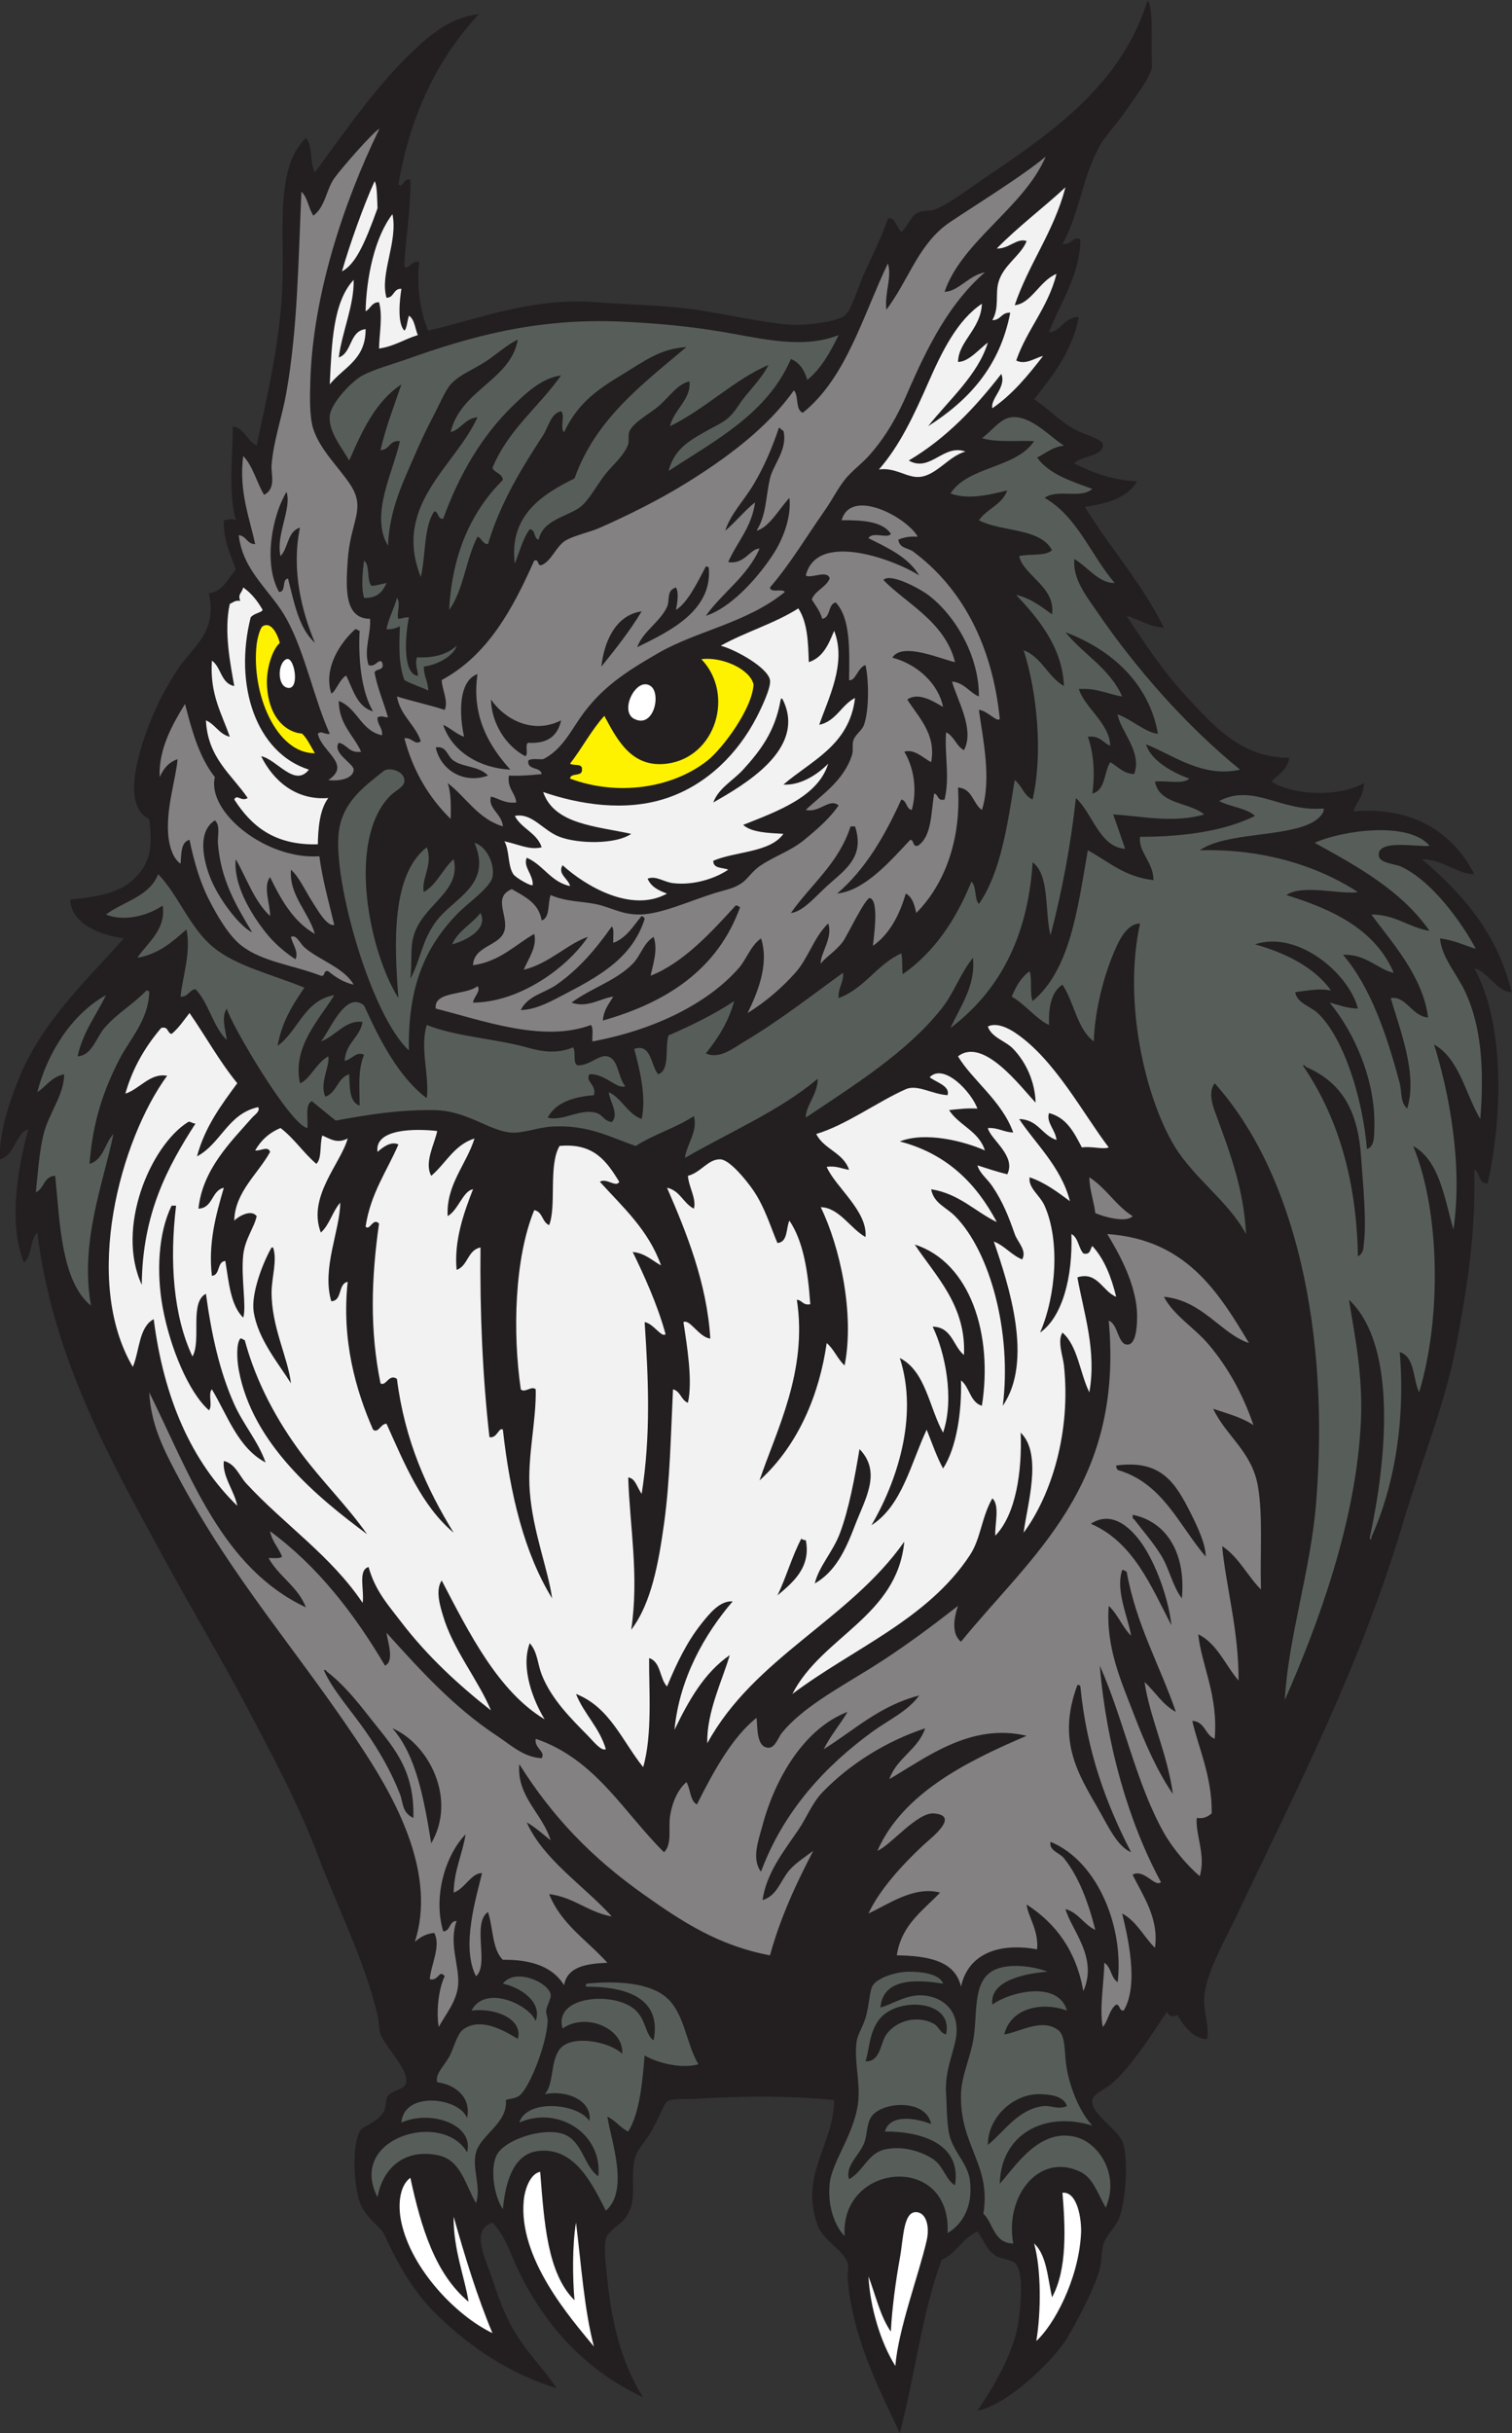
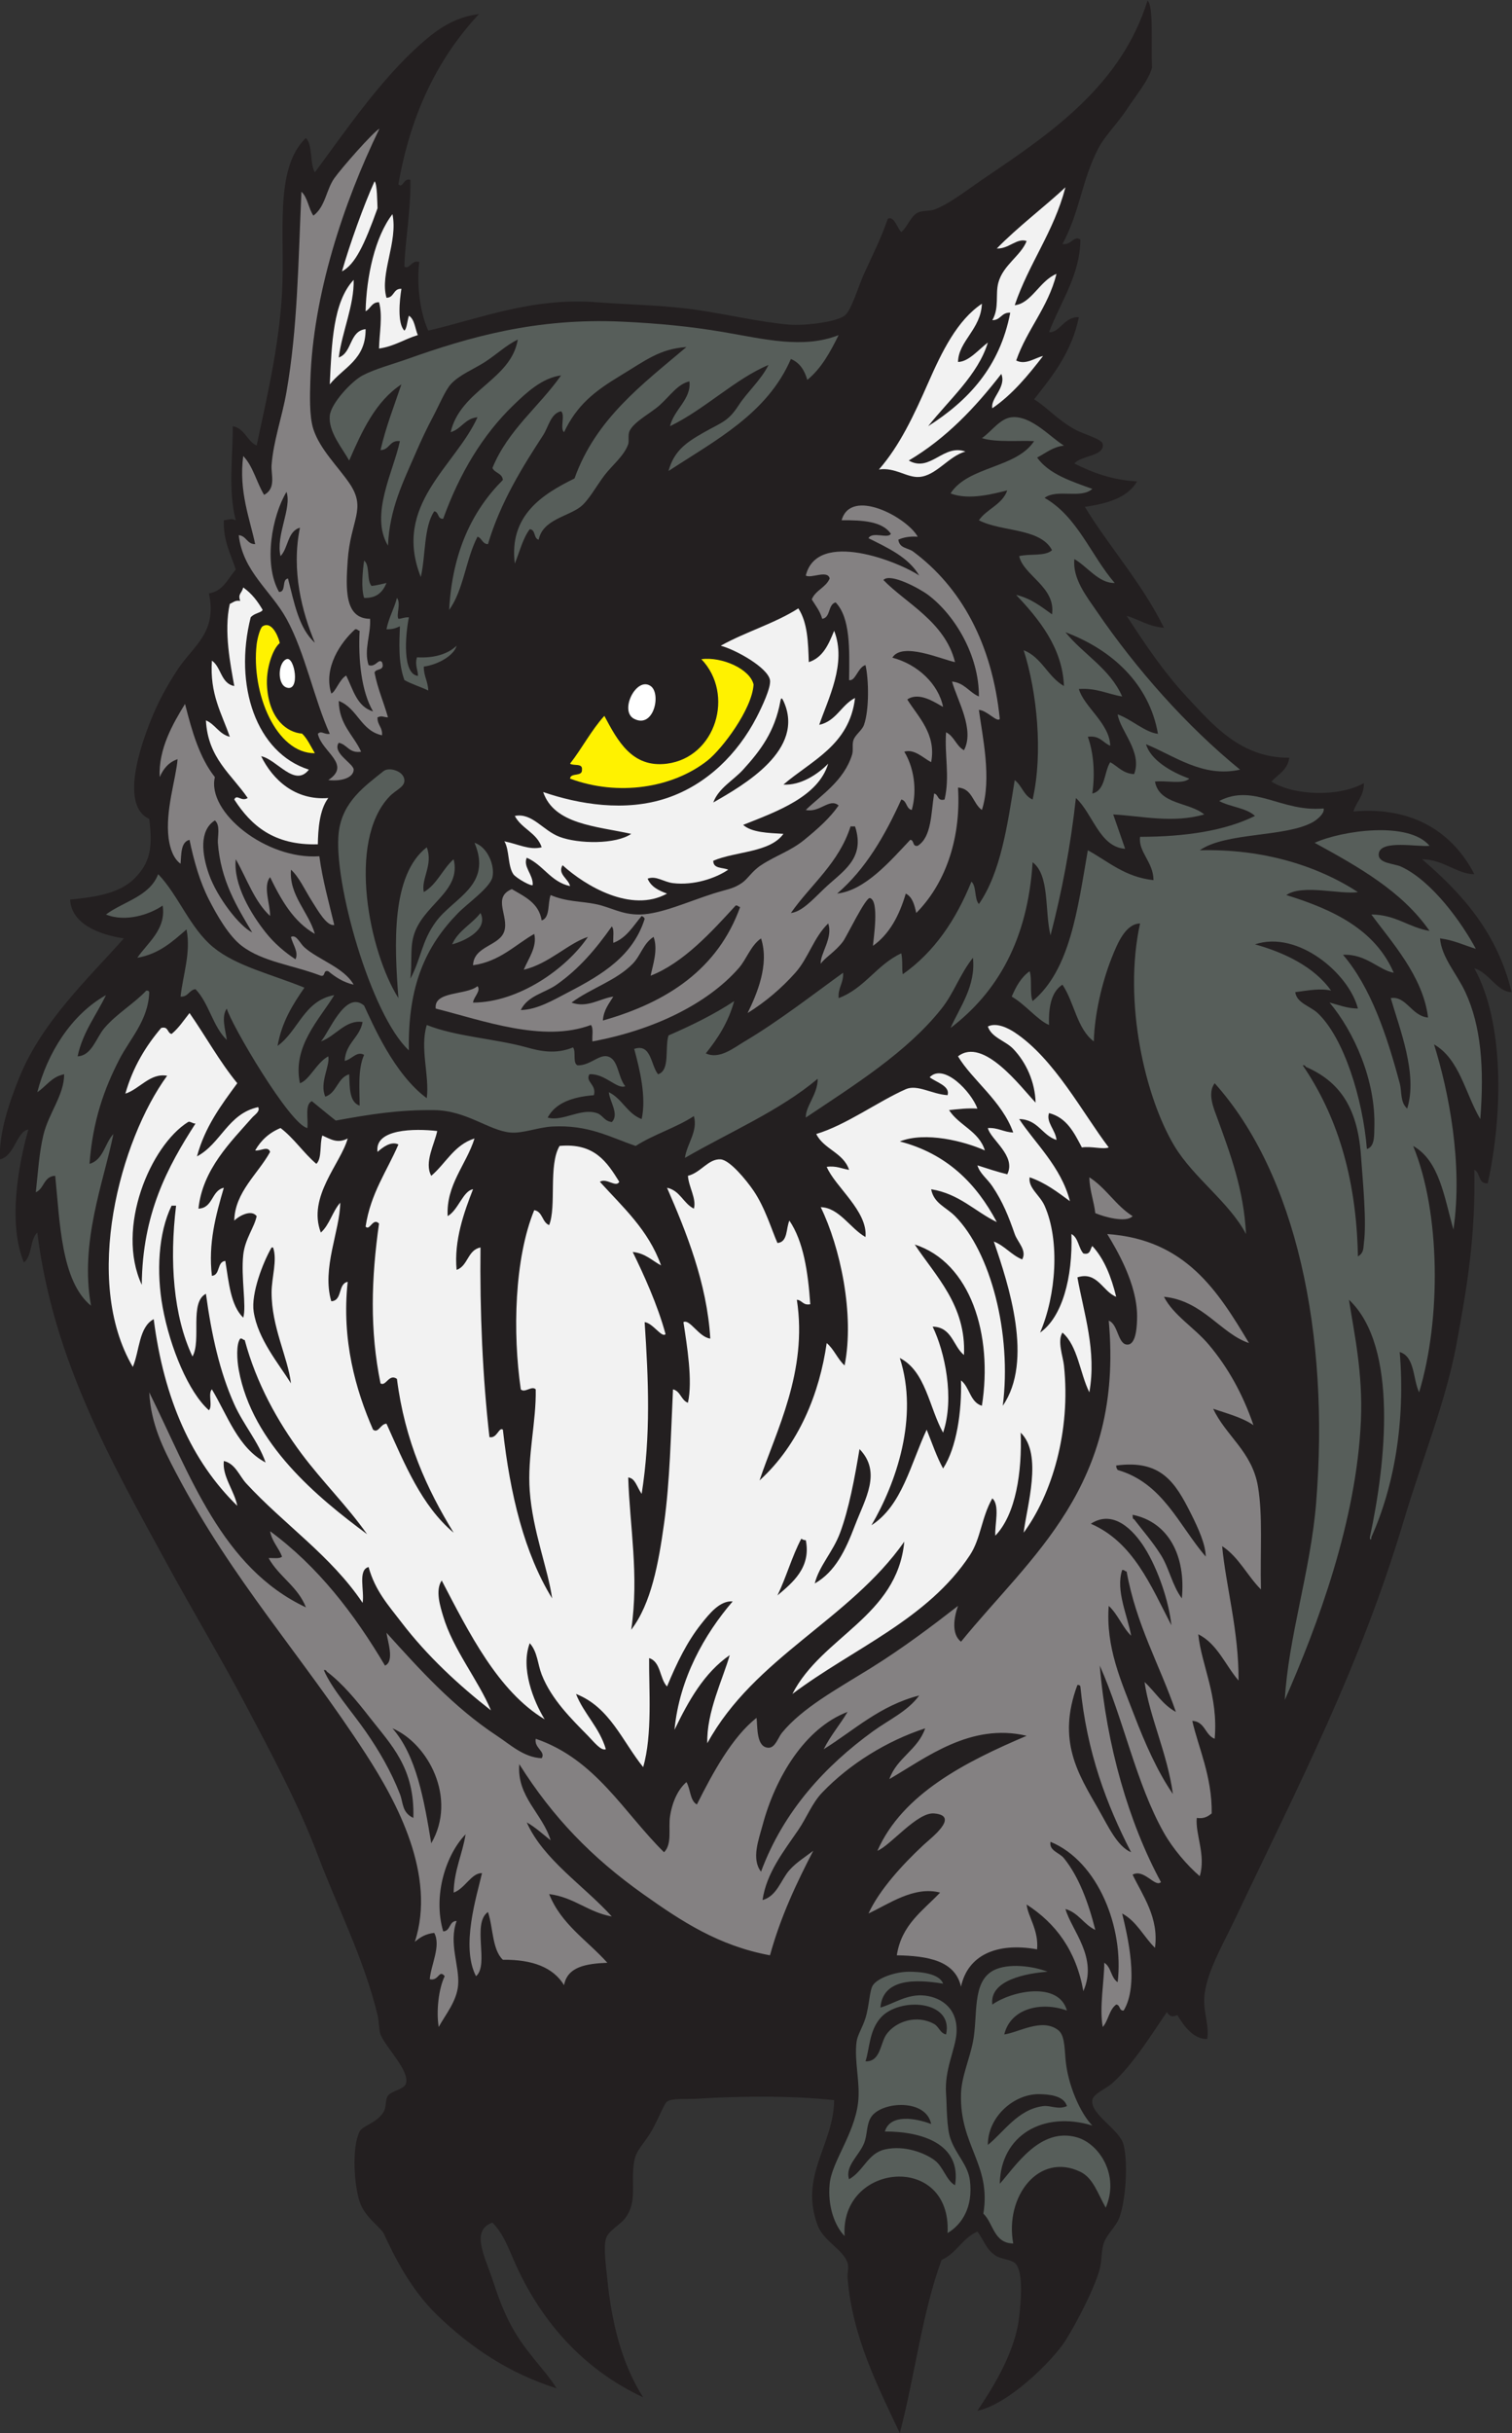
<svg xmlns="http://www.w3.org/2000/svg" viewBox="0 0 486.24 781.92" height="781.92" width="486.24" xml:space="preserve" id="svg2" version="1.1">
  <rect x="0" y="0" width="486.24" height="781.92" fill="#333333" stroke="none" />
  <defs id="defs6" />
  <g transform="matrix(1.333,0,0,-1.333,0,781.92)" id="g10">
    <g transform="scale(0.1)" id="g12">
      <path id="path14" style="fill:#231f20;fill-opacity:1;fill-rule:evenodd;stroke:none" d="m 2768.4,5864.39 c 14.98,-12.55 8.38,-102.05 10.8,-162 -8.24,-30.44 -40.76,-69.5 -61.19,-100.79 -21.56,-33.01 -52.58,-63.1 -68.4,-93.6 -40.49,-78.04 -43.85,-151.61 -86.41,-230.41 20.84,-3.89 27.09,21.47 43.21,10.8 -0.22,-85.07 -48.87,-152.67 -75.61,-223.2 24.83,-3.16 36.5,37.87 71.99,36.01 -17.48,-84.52 -63.06,-140.93 -107.99,-198 30.88,-18.93 54.71,-48.11 97.19,-72 23.38,-13.14 66.39,-23.18 68.42,-36.01 4.65,-29.42 -52.44,-27.23 -68.42,-46.8 43.13,-21.68 90.04,-39.56 151.21,-43.2 -23.14,-39.26 -71.31,-53.48 -125.99,-61.19 55.04,-91.4 138.84,-185.12 190.8,-291.61 -36.76,2.85 -59.42,19.8 -90,28.81 41.46,-63.57 87.79,-134.23 147.6,-198 58.16,-62.02 127.36,-145.48 244.8,-144 -3.89,-29.74 -27.01,-40.2 -43.2,-57.6 55.84,-34.77 164.63,-37.11 223.2,-3.6 0.35,-31.56 -18.07,-44.34 -25.21,-68.41 147.4,13.04 242.03,-54.72 291.6,-151.2 -40.37,-0.5 -74.61,35.59 -126,36 96.17,-82.62 181.21,-176.38 216,-320.39 -34.79,0.33 -53.93,46.63 -90,57.6 72.07,-130.08 69.57,-349.14 32.4,-518.4 -23.75,-2.15 -17.17,26.03 -32.4,32.39 3,-156.64 -15.98,-275.51 -43.21,-421.2 -26.17,-140.09 -83.47,-278.55 -125.99,-421.19 -106.43,-357.11 -254.2,-639.2 -406.8,-961.21 -30.23,-63.79 -72.97,-135.56 -75.6,-194.39 -1.55,-34.67 12.65,-66.897 7.2,-97.209 -31.79,-1.895 -56.81,31.191 -71.99,57.599 -12.03,-6.27 -20.21,-2.42 -25.21,7.21 -34.13,-49.106 -81.96,-127.876 -133.21,-172.798 -13.2,-11.601 -44.45,-24.199 -46.79,-39.609 -5.18,-34.238 66.52,-70.82 75.6,-108.008 11.15,-45.664 4.79,-136.055 -10.8,-176.387 -7.73,-20.019 -28.05,-37.304 -36,-57.597 -7.95,-20.274 -5.09,-43.574 -10.8,-64.805 -12.61,-46.992 -55.8,-130.098 -82.79,-172.793 -30.37,-48.008 -136.76,-153.711 -212.4,-169.219 27.58,41.992 90.47,133.692 100.8,226.817 3.71,33.535 10.57,101.426 -7.21,125.996 -9.04,12.5 -35.68,11.621 -50.39,21.601 -22.79,15.43 -26.78,35.528 -43.2,57.598 C 2321.97,470.43 2307.46,433.32 2271.6,417.598 2224.92,291.465 2206.78,136.816 2170.8,0 c -51.91,110.625 -114.84,231.68 -126,374.395 -0.85,10.839 3.5,25.371 0,35.996 -10.72,32.519 -57.81,52.363 -72.01,90 -45.54,120.859 38.46,193.554 39.61,302.402 -102.85,11.27 -230.58,9.746 -327.6,3.594 -31.63,-1.992 -61.5,2.09 -75.6,-7.188 -6.7,-4.414 -20.07,-40.136 -36,-68.398 -18.91,-33.574 -38.39,-47.031 -43.19,-75.606 -9.19,-54.629 8.85,-95.82 -21.61,-136.797 -13.12,-17.656 -40.97,-29.668 -46.8,-50.41 -5.97,-21.23 0.55,-66.699 3.6,-97.187 10.21,-101.914 33.82,-202.266 86.4,-284.414 -140.19,65.332 -241.65,176.562 -306,316.816 -17.55,38.242 -29.27,75.606 -57.6,104.395 -54.19,-19.004 -16.88,-84.59 0,-136.797 12.86,-39.785 25.11,-71.895 39.61,-100.801 36.33,-72.5 85.18,-113.555 115.2,-162.012 -115.06,36.348 -207.13,98.36 -288.01,176.407 -66.007,63.75 -105.077,145.507 -129.601,198.007 -12.594,18.907 -45.644,39.356 -57.597,75.586 -13.254,40.196 -19.528,130.547 0,169.2 7.187,14.238 40.625,19.785 57.597,46.796 7.457,11.875 3.832,30.293 10.801,39.61 8.781,11.719 38.887,15.097 43.199,28.808 9.906,31.485 -48.074,86.075 -61.195,118.789 -3.688,9.18 -3.617,31.993 -7.203,46.799 -32.965,136.21 -96.094,258.32 -144,385.21 -45.922,121.64 -110.887,242.76 -172.801,360 -61.145,115.78 -128.59,227.95 -190.797,342 C 271.133,2337.32 128.223,2585.92 90,2894.39 71.902,2877.7 77.836,2836.95 57.602,2822.4 19.047,2915.72 43.5,3054.71 68.402,3142.79 40.09,3138.68 35.875,3079.34 0,3070.8 c -3.723,62.28 23.691,141.27 46.801,197.99 55.109,135.29 167.547,239.45 252.004,334.8 -62.696,9.32 -126.864,36.33 -129.606,93.6 46.621,5 115.071,10.78 154.801,50.4 38.227,38.13 44.91,74.38 36,144.01 -77.797,35.85 -10.445,206.58 14.398,262.79 14.473,32.75 34.911,68.2 54.004,97.21 38.098,57.84 96.09,88.72 75.598,183.59 35.059,5.75 45.656,35.95 64.805,57.6 -11.852,37.36 -30.414,67.99 -28.805,118.81 12.965,1.26 17.359,5.5 28.805,0 -18.899,71.04 -7.043,153.88 -7.203,226.79 29.191,-5.6 33.867,-35.73 57.597,-46.79 21.274,102.53 53.328,231.46 61.199,367.19 7.985,137.57 -20.425,300.51 57.606,374.41 17.273,-17.53 8.797,-60.8 21.598,-82.81 74.796,100.91 157.328,222.49 255.598,309.61 37.94,33.63 79.15,64.2 140.4,71.99 -97.38,-104.21 -164.721,-238.47 -194.401,-410.39 10.594,-11.53 12.246,16.35 28.801,10.79 1.582,-73.68 -13.164,-149.88 -14.398,-208.8 11.097,-9.68 16.836,16.61 35.998,10.8 -6.12,-46.85 -0.31,-118.08 21.6,-165.6 125.16,29.02 249.81,80.39 406.8,68.4 82.38,-6.29 160.98,-6.88 237.61,-17.99 79.69,-11.56 155.58,-29.97 226.78,-36 34.01,-2.89 111.51,5.51 133.21,21.6 16.29,12.05 33.55,71.73 46.79,100.79 24.44,53.59 40.49,84.12 57.6,133.2 15.33,6.76 22.17,-22.44 32.4,-32.4 15,12.24 22.02,37.67 39.61,46.81 10.67,5.53 28.81,3.21 39.59,7.19 37.66,13.92 83.11,50.27 126.02,79.2 160.88,108.5 325.82,222.91 388.79,424.8 v 0" />
      <path id="path16" style="fill:#848182;fill-opacity:1;fill-rule:evenodd;stroke:none" d="M 915.461,5555.75 C 826.797,5373.42 755.242,5152.09 748.805,4950 c -1.11,-34.69 -2.989,-87.61 7.195,-118.8 15.793,-48.37 58.723,-89.45 86.406,-129.6 43.231,-62.71 3.153,-88.12 -3.601,-187.21 -4.617,-67.66 -8.063,-140.02 54,-140.39 2.093,-39.08 -15.496,-74.37 -3.606,-111.61 17.289,-6.28 23.637,16.89 32.403,7.2 8.062,-22.46 -14.817,-13.98 -17.997,-25.2 7.528,-39.26 22.153,-71.44 32.395,-107.99 -13.168,0.77 -13.809,4.94 -25.199,0 -0.836,-18.84 12.578,-23.43 10.801,-43.2 -51.403,11 -59.164,65.63 -104.395,82.8 0.992,-57.8 35.723,-81.88 53.992,-122.41 -29.488,-4.29 -33.023,17.37 -53.992,21.61 -16.609,-24.6 36.098,-50.21 35.996,-64.81 -0.133,-17.71 -25.551,-28.93 -61.195,-25.19 57.293,37.94 -15.961,67.88 -25.207,111.59 8.801,8.86 15.609,-2.66 28.801,0 -37.633,82.74 -59.758,196.43 -104.403,277.21 -37.847,68.48 -105.355,114.14 -115.199,201.59 18.773,-1.63 19.336,-21.46 39.602,-21.59 -11.914,58.17 -40.27,127.57 -28.801,212.4 23.75,-24.26 32.179,-63.83 50.406,-93.61 29.844,15.94 16.211,49.09 17.992,72.01 4.621,59.25 25.352,115.43 36,176.4 26.715,152.86 28.266,309.98 36.008,482.39 15.063,-13.73 17.172,-40.42 28.793,-57.59 29.055,21.39 30.887,62.42 50.402,90 17.25,24.37 92.364,110.09 109.059,119.75 z M 673.203,4438.79 c 18.141,-0.14 5.68,30.33 21.598,32.41 14.929,-58.27 26.133,-120.28 64.801,-154.8 -30.797,73.7 -57.219,173.36 -35.997,277.19 -30.167,-8.23 -27.906,-48.89 -46.804,-68.4 -12.02,50.51 27.75,115.22 14.398,154.81 -34.582,-57.18 -56.629,-173.18 -17.996,-241.21 z m 194.399,-93.6 c -4.602,0.2 -4.985,4.62 -10.801,3.6 -34.899,-31.22 -77.238,-92.99 -57.602,-154.79 9.614,2.46 20.258,34.88 36,43.19 16.766,-33.64 25.746,-75.05 64.801,-86.39 -28.277,48.15 -35.98,125 -32.398,194.39 v 0" />
-       <path id="path18" style="fill:#848182;fill-opacity:1;fill-rule:evenodd;stroke:none" d="m 2522.85,5488.5 c -52.42,-122.79 -202.77,-204.16 -244.04,-326.11 33.36,0.57 58.24,39.9 97.19,46.81 -84.98,-73.62 -137.68,-177.06 -187.19,-291.61 -22.7,-52.48 -49.88,-101.83 -90,-147.59 -20.02,-22.82 -44.32,-39.45 -61.21,-61.21 -17.8,-22.91 -30.22,-48.36 -46.8,-72 -43.96,-62.73 -83.36,-129.11 -133.2,-187.2 1.23,-14.38 29.53,-1.66 35.99,-10.8 -93.16,-75.63 -211.4,-92.99 -305.98,-147.59 -77.41,-44.69 -136.99,-82.78 -187.21,-154.8 -24.64,-35.36 -46.19,-78.88 -90,-100.81 -12.22,-0.97 -29.19,2.79 -36,-3.6 -2.55,-24.14 29.58,-13.62 32.4,-32.4 -31.6,-2.92 -51.19,-4.66 -79.19,-3.59 -4.16,-31.75 15.1,-40.09 17.99,-64.8 -28.01,-2.82 -41.04,9.35 -61.2,14.39 -8.44,-28.28 26.97,-42.17 28.8,-72 -60.68,18.53 -88.28,70.12 -133.2,104.41 8.28,-22.93 7.91,-54.49 7.21,-86.4 -51.51,50.49 -90.237,113.77 -111.608,194.4 17.984,3.11 25.288,-18 39.598,-7.21 -13.96,41.25 -49.223,61.17 -57.598,108 37.394,-11.8 78.218,-20.18 115.198,-32.4 9.62,21.7 -6.59,48.54 -7.2,72.01 110.76,59.64 170.74,170.06 223.2,287.99 13.43,3.83 5.7,-13.5 18,-10.8 25.75,11.18 34.98,48.01 61.2,61.21 24.16,12.15 53.54,17.47 79.21,28.79 67.08,29.61 142.83,67.11 208.79,108.01 96.73,59.95 195.37,132.56 259.2,223.2 12.44,-12.77 2.94,-47.47 21.6,-54 104.66,83.73 144.25,232.54 205.19,360 10.47,-34.51 -8.55,-70.62 -3.59,-111.6 51.93,69.03 74.1,148.76 140.41,201.6 21.93,18.18 183.85,116.22 244.04,167.7 z M 1818,4698 c -23.31,-39.13 -55.45,-70.98 -68.39,-111.6 25.46,21.33 45.88,47.71 71.99,68.4 -8.37,-61.23 -43.69,-95.52 -64.8,-144 40.17,-6.54 53.18,33.18 75.6,32.4 -29.72,-67.48 -89.13,-105.27 -129.6,-162 58.36,18.44 122.1,86.91 162,147.59 23.27,35.39 45.04,89.25 39.59,136.8 -24.29,-26.12 -48.71,-71.26 -79.19,-79.19 24.29,38.87 21.6,79.61 32.4,125.99 8.03,34.49 43.44,69.91 32.4,115.2 -5.14,0.86 -6.07,5.93 -10.8,7.21 -16.91,-50.19 -35.86,-94.26 -61.2,-136.8 z m -187.2,-302.41 c 2.65,14.29 7.79,40.76 0,54 -24.02,-7.28 -13.98,-30.2 -21.6,-46.8 -16.92,-36.87 -57.88,-58.44 -71.99,-97.2 79.23,38.64 181.15,88.02 172.8,190.81 -0.81,2.8 -3.02,4.18 -7.21,3.6 -19.48,-36.93 -44.2,-87.78 -72,-104.41 z m -180,-136.8 c 34.3,42.5 68.35,85.26 97.2,133.2 -65.11,-9.29 -91.11,-76.88 -97.2,-133.2 z m -331.2,-169.2 c -19.54,6.86 -32.1,20.7 -50.4,28.8 21.84,-65.84 89.69,-104.6 162,-108 -47.86,53.11 -94.83,125.75 -79.19,230.41 -46.5,-16.48 -44.31,-97.37 -32.41,-151.21 z m 147.61,-46.8 c 8.63,4.55 -2,28.39 7.19,32.41 47.43,-3.03 71.38,17.43 79.21,54 -69.67,-35.49 -138.49,4.73 -169.21,50.39 1.41,-57.8 36.26,-112.23 82.81,-136.8 z m -90,-46.79 c -20.76,23.25 -58.48,19.38 -82.81,35.99 -15.13,10.34 -15.69,31.3 -36,32.4 -2.4,0 -4.79,0 -7.2,0 10.5,-52.27 64.6,-89.88 126.01,-68.39 v 0" />
      <path id="path20" style="fill:#575e5a;fill-opacity:1;fill-rule:evenodd;stroke:none" d="m 2023.2,5058 c -20.25,-40.96 -41.83,-80.58 -75.6,-108 -6.6,23.39 -18.38,41.62 -39.59,50.39 -56.88,-131.52 -181.28,-195.53 -295.21,-270 13.49,49.43 43.79,69.57 86.4,93.61 42.8,24.14 57.55,25.86 82.8,64.79 20.99,32.37 53.43,60.01 72,97.21 -80.41,-33.64 -152.77,-106.39 -237.6,-147.61 9.33,40.1 52,65.32 46.8,108.01 -28.1,-6.18 -46.19,-34.46 -71.99,-57.61 -20.78,-18.63 -60.41,-38.66 -72.01,-61.2 -4.92,-9.56 -1.09,-25.05 -3.6,-32.4 -9.7,-28.4 -40.1,-52.28 -57.6,-75.6 -19.77,-26.33 -38.39,-60.82 -57.6,-75.59 -31.07,-23.91 -90.94,-30.67 -100.8,-79.2 -12.8,2.79 -6.76,24.43 -21.6,25.2 -16.95,-22.66 -24.5,-54.7 -35.99,-82.81 -14.65,116.65 67.6,167.59 143.99,205.2 51.49,144.12 164.09,227.11 270,316.81 -64.48,-4.28 -98.73,-32.45 -158.39,-68.4 -64.6,-38.92 -105.79,-71.81 -136.81,-136.8 -10.64,8.55 3.44,41.84 -7.19,50.39 -25.11,-5.28 -30.22,-37.62 -43.21,-57.6 -48.84,-75.11 -102.9,-160.92 -133.19,-262.79 -13.92,0.48 -14.21,14.59 -25.2,17.99 -28.08,-53.53 -33.77,-129.44 -68.4,-176.4 7.68,139.91 55.82,239.37 129.59,313.2 -1.56,16.45 -19.5,16.5 -25.2,28.8 37.61,92 112.13,147.08 165.61,223.21 -45.94,-5.97 -84.08,-41.9 -115.21,-72.01 -73.81,-71.38 -129.46,-163.57 -169.2,-273.6 -14.34,-1.13 -9.75,16.66 -21.6,18.01 -25.6,-38.01 -20.43,-106.78 -32.4,-158.4 -69.016,174.33 83.59,267.06 136.81,385.2 -30.7,-2.92 -38.73,-28.48 -64.8,-36 23.97,102.13 145.45,125.59 161.99,223.19 -27.89,-13.25 -50.65,-35.53 -79.2,-53.99 -26.35,-17.05 -62.56,-31.21 -82.79,-54 -13.52,-15.22 -28.62,-51.93 -43.21,-79.2 -14.14,-26.45 -28.27,-56.67 -39.6,-82.81 -32.291,-74.46 -64.552,-137.57 -68.4,-226.8 -44.531,74.48 13.566,179.71 28.801,252 -25.848,3.05 -24.27,-21.32 -46.797,-21.59 13.121,56.47 32.836,106.35 50.398,158.4 -62.289,-40.91 -94.64,-111.76 -125.996,-183.61 -16.191,29.49 -50.527,68.9 -46.804,108 2.882,30.29 53.226,83.58 79.199,97.21 30.054,15.76 70.554,26.3 108.004,39.59 148.395,52.7 310.485,99.67 518.395,90 87.14,-4.05 165.18,-11.58 244.8,-25.2 96.97,-16.58 191.71,-41.01 277.2,-7.19 v 0" />
      <path id="path22" style="fill:#575e5a;fill-opacity:1;fill-rule:evenodd;stroke:none" d="m 2566.8,4791.6 c -27.87,-3.33 -43.99,-18.41 -64.81,-28.81 29.16,-40.45 82.23,-56.97 133.21,-75.6 -27.82,-24.88 -84.63,1 -115.2,-21.6 79.59,-45.21 111.43,-138.17 169.2,-205.2 -38.28,-1.05 -65.94,39.63 -97.21,57.61 -5.17,-46.98 29.85,-90.65 54.01,-126.01 95.6,-139.83 216.38,-276.21 345.6,-381.6 -90.33,-20.24 -160.06,34.67 -226.8,61.21 10.73,-37.49 60.08,-66.97 104.4,-82.81 -15.37,-14.62 -56.07,-3.93 -82.79,-7.19 10.21,-55.78 82.85,-49.16 118.79,-79.21 -75.96,-21.8 -149.22,-3.91 -219.59,0 9.8,-27.39 19.14,-55.25 28.78,-82.8 -61.85,4.16 -77.98,85.2 -118.78,122.4 -12.91,-117.89 -34.26,-227.33 -61.22,-331.19 -14.41,58.78 -1.5,144.88 -43.18,176.39 -11.93,-187.27 -84.94,-313.46 -198.01,-399.6 22.21,50.09 61.41,101.39 54.01,169.2 -31.86,-40.2 -45.53,-84.44 -75.61,-122.4 -83.89,-105.81 -210.74,-184.45 -327.6,-262.79 -0.97,27.4 28.7,55.28 28.79,93.6 -92.67,-77.72 -212.44,-128.35 -320.39,-190.81 4.59,34.15 31.84,63.72 21.6,100.81 -42.73,-28.07 -97.34,-44.27 -140.4,-72 -64.24,21.88 -113.25,51.34 -201.59,46.8 -33.25,-1.71 -70.87,-17.13 -100.81,-14.41 -52.02,4.73 -105.64,53.12 -183.6,54 -84.639,0.97 -152.409,-9.6 -237.6,-25.2 -19.492,15.3 -38.418,31.19 -57.594,46.81 -17.394,-7.81 -8.496,-41.91 -10.804,-64.81 -41.997,7.68 -184.825,251.19 -194.395,288 -14.219,-19.59 -3.09,-52.28 0,-75.6 -33.855,32.15 -43.019,89 -75.605,122.41 -15.95,-2.06 -17.028,-18.98 -36,-18 5.371,51.19 25.535,106.23 14.398,162 -33.469,-28.93 -65.723,-59.08 -118.801,-68.41 24.321,35.84 70.379,68.63 61.207,126 -30.004,-21.04 -88.988,-41.11 -136.804,-21.59 42.753,31.64 105.39,43.39 126,97.19 48.648,-50.24 76.597,-130.11 133.199,-176.4 55.707,-45.54 138.027,-63.95 219.597,-97.19 -27.953,-40.45 -54.5,-82.3 -64.796,-140.41 50.355,36.06 63.562,109.24 136.8,122.4 -35.496,-58.43 -101.593,-123.56 -82.797,-212.4 22.922,7.46 40.567,50.35 68.403,64.81 4.64,-23.09 -21.969,-63.88 -7.207,-97.21 28.015,9.19 29.043,45.37 57.605,54.01 1.289,-32.32 0.199,-67 25.196,-75.61 0.347,35.85 -5.262,86.78 10.8,122.4 -17.714,10.21 -30.39,-11.72 -46.8,-14.4 2.398,43.21 35.918,55.29 43.199,93.6 -41.438,6.32 -65.656,-34.9 -100.801,-46.79 18.223,17.6 58.484,125.58 104.402,86.4 21.192,-45.12 72.196,-165.12 151.198,-223.21 6.99,53.84 -17.18,120.61 0,176.41 70.81,-28.26 164.7,-32.75 241.2,-54 30.9,-8.59 69.06,-17.62 111.61,0 7.98,-10.01 -1.55,-37.55 10.79,-43.21 29.02,-1.3 51.49,26.29 72,21.61 27.26,-6.22 24.47,-48.7 43.2,-72.01 -19.37,-8.53 -49.27,31.43 -86.39,28.81 -10.89,-18.4 17.75,-24.36 10.8,-50.41 -51.05,-4.15 -92.34,-18.07 -111.61,-53.99 36.32,-10.5 79.44,23.73 118.8,10.79 14.66,-4.81 16.98,-19.08 36,-21.59 18.73,18.59 -5.62,50.34 -7.2,71.99 32.35,-15.65 44.28,-51.72 79.2,-64.79 11.74,53.38 -4.58,119.6 -17.99,169.19 41.51,13.95 39.9,-39.99 57.6,-61.19 29.85,9.74 15.66,63.53 25.19,93.59 56,24.4 110.06,50.75 158.41,82.8 -14.04,-50.76 -39.47,-90.14 -68.41,-126 32.52,-15.5 67.31,13.25 93.6,28.81 81.59,48.26 168.13,115.46 237.6,165.6 1.45,-25.46 -12.69,-35.3 -10.8,-61.21 62.89,23.52 92.03,80.77 151.19,108 3.97,-19.13 0.88,-37.89 3.62,-50.4 76.07,53.52 128.2,130.99 165.58,223.2 12.66,-11.34 6.55,-41.45 18.01,-53.99 52.48,75.91 68.58,188.23 86.41,298.8 17.15,-12.84 21.99,-38.01 43.2,-46.81 25.94,113.61 9.88,262.02 -21.6,360 43.85,-17.34 58.12,-64.25 97.19,-86.4 -3.58,93.64 -62.31,163.29 -115.2,219.61 36.04,-8.36 60.37,-28.44 86.41,-46.8 9.53,66.06 -69.24,93.81 -79.2,140.39 24.96,6.23 63.46,-1.06 79.2,14.4 -28.71,54.09 -122.03,43.59 -176.41,72.01 19.1,27.68 56.19,37.4 68.4,71.99 -28.79,-6.82 -91.91,-25.11 -136.8,-7.19 42.93,66.27 158.3,60.09 201.6,125.99 -32.28,2.06 -91.79,-3.63 -125.99,7.2 23.69,16.38 43.83,47.65 71.99,50.41 47.13,4.61 93.44,-48.59 126,-68.4 z m 140.41,-604.81 c -35.14,5.67 -60.73,20.88 -104.42,18.01 11.92,-42.62 74.65,-83.31 75.61,-136.8 -17.87,7.32 -24.86,25.53 -54.01,21.59 13.75,-38.16 17.86,-87.4 10.81,-136.8 32.14,7.46 27.89,51.31 43.2,75.6 18.63,-10.17 30.27,-27.32 57.6,-28.8 20.93,52.79 -34.42,105.75 -39.59,144 33.75,-12.09 66.48,-43.57 97.18,-46.8 -20.99,120.64 -111.29,203.08 -223.18,244.81 43.46,-53.74 107.15,-87.24 136.8,-154.81 v 0" />
      <path id="path24" style="fill:#848182;fill-opacity:1;fill-rule:evenodd;stroke:none" d="m 2214,4571.99 c -19.25,1.26 -34.41,-1.58 -46.79,-7.19 2.71,-21.35 23.1,-19.21 35.99,-28.8 114.85,-85.41 190.24,-220.63 208.79,-403.21 -6.03,-9.79 -31.15,20.86 -50.39,21.6 8.15,-62.54 31.72,-165.47 7.21,-241.19 -21.93,15.26 -22.68,51.72 -57.6,53.99 7.95,-129.35 -34.43,-235.76 -100.8,-302.39 -4.22,19.79 -9.3,38.72 -25.21,46.8 -15.61,-52.8 -39.18,-97.63 -79.2,-126.01 1.03,16.08 15.99,108.5 -7.19,115.21 -10.18,2.93 -56.17,-92.79 -64.81,-104.4 -18.55,-24.96 -44.41,-39.52 -54,-54.01 -1.86,23.82 30.33,62.81 18.01,97.2 -34.85,-33.53 -47.66,-83.5 -79.2,-118.79 -33.81,-37.83 -71.9,-70.23 -115.21,-97.21 21.83,44.78 53.24,116.37 32.4,180 -25.57,-18 -34.44,-49.76 -54,-71.99 -76.36,-86.84 -206.96,-149.64 -352.8,-176.4 -1.17,13.22 3.07,31.87 -3.6,39.6 -115.07,-43.03 -259.09,10.38 -374.4,39.59 -5.38,42.88 73.76,31.63 100.81,54 9.1,-11.68 -9.75,-26.11 -10.81,-39.6 110.57,0.37 225.62,82.03 277.2,158.4 -48,-15.61 -93.75,-64.64 -154.79,-79.19 10.06,25.12 33.03,55.21 25.19,86.39 -47.25,-27.15 -82.6,-66.19 -147.6,-75.6 1.68,47.17 64.78,46.07 75.6,82.81 10.81,36.68 -29.69,80.88 18,100.79 30.91,-18.29 65.22,-33.18 72,-75.6 20.87,6.74 14.04,41.17 21.6,61.21 38.36,-16.31 72.89,-14.62 108,-21.6 37.77,-7.52 63.19,-26.1 108,-25.2 50.24,0.99 116.8,31.48 176.4,50.4 32.17,10.2 47.3,10.93 68.4,25.19 15.54,10.51 24.2,28.28 46.8,43.21 35,23.11 71.03,33.9 104.41,61.2 33.07,27.04 61.04,51.75 82.79,82.8 -22.13,19.08 -45.19,-18.27 -79.2,-10.8 35.32,34.69 91.84,69.55 111.61,133.2 3.51,11.35 -0.51,25.31 3.59,35.99 5.02,13.08 20.57,22.84 25.19,36 12.9,36.52 11.61,109.81 3.62,144 -18.24,-4.63 -24.49,-40.22 -39.61,-35.99 1.03,74.23 3.4,149.79 -32.4,187.19 -19.09,-4.91 -11.47,-36.52 -32.41,-39.59 -5.21,18.78 -16.09,31.88 -25.19,46.8 8.92,22.27 33.94,28.45 43.2,50.4 -4.86,21.8 -45.49,-1.01 -57.6,7.19 27.64,112.03 225.38,32.68 273.6,0 -26.33,44.47 -75.31,66.28 -122.4,90 9.7,17.31 47.91,-2.55 54,10.81 -20.63,29.76 -67.81,32.97 -118.79,32.4 22.21,79.51 157.13,7.65 183.59,-39.61 z m 25.2,-140.39 c -20.22,15.2 -91.58,53.94 -107.99,35.99 53.56,-55.64 148.79,-100.8 172.79,-198 -34.27,7.26 -127.46,49.25 -151.21,10.8 61.66,-16.34 111.33,-63.87 122.41,-118.79 -20.82,11.45 -58.05,37.19 -86.39,17.99 25.66,-41.54 70.64,-82.93 57.6,-151.2 -18.56,9.62 -40.75,32.88 -64.81,25.2 21.35,-34.64 32.48,-89.29 18.01,-140.39 -13.93,2.87 -11.31,22.3 -25.22,25.19 -39.68,-87.5 -86.32,-168.06 -154.78,-226.79 67.83,7.62 128.36,78.79 176.39,129.6 10.15,-0.65 4.49,-17.12 18,-14.41 33.81,21.4 32,78.4 39.59,126 11.16,-2.05 7.15,-19.26 25.22,-14.4 13.12,56.32 -0.47,106.84 3.59,162 19.61,-9.19 24.4,-33.2 43.21,-43.2 26.36,49.84 -15.9,119.54 -28.81,165.6 30.41,-3.2 41.17,-26.03 64.8,-36 0.69,98.17 -57.52,196.02 -122.4,244.81 z m -331.19,-766.8 c 25.54,2.71 51.19,30.49 79.2,57.59 43.73,42.36 101.75,71.68 75.58,151.2 -3.59,0 -7.18,0 -10.8,0 -28.53,-89.05 -95.47,-139.72 -143.98,-208.79 z m -338.4,-151.21 c 5.4,26.27 18.4,62.56 7.19,93.6 -25.09,-15.71 -30.77,-44.74 -50.4,-64.8 -40.3,-41.17 -100.63,-58.74 -147.6,-93.6 38.01,-13.96 69.04,10.14 100.8,14.41 -10.48,-17.12 -23.2,-32.01 -25.2,-57.61 157.24,44.37 277.82,125.39 331.2,273.61 -4.6,0.19 -4.98,4.61 -10.8,3.59 -58.51,-63.88 -125.87,-138.12 -205.19,-169.2 z m -90.01,79.2 c -1.17,13.24 3.07,31.87 -3.6,39.6 -38.23,-54.1 -78.58,-101.96 -133.19,-140.4 -28.47,-20.04 -69.6,-26.23 -86.41,-61.19 39.64,0.8 78.94,24.35 115.2,43.2 82.11,42.66 155.37,87.28 183.6,176.39 -0.76,4.04 -3.99,5.61 -7.2,7.2 -20.39,-24 -36.12,-52.67 -68.4,-64.8 v 0" />
      <path id="path26" style="fill:#f2f2f2;fill-opacity:1;fill-rule:evenodd;stroke:none" d="m 586.801,4449.59 c 21.429,-15.08 35.09,-34.06 46.804,-54 -2.648,-7.11 -19.46,-7.21 -28.804,-18 -41.442,-164.5 13.312,-326.71 140.398,-367.2 -34.113,-43.85 -76.859,24.43 -115.199,32.4 28.219,-57.2 82.191,-107.11 162.008,-100.8 -21.789,-28.7 -24.59,-77.36 -25.207,-111.6 -106.121,-2.93 -161.094,45.31 -201.602,108 6.242,14.19 16.887,-6.19 32.403,3.6 -38.875,57.13 -96.125,95.88 -100.801,187.21 22.742,-9.66 31.574,-33.24 57.597,-39.61 -19.375,56.22 -48.738,102.46 -43.199,183.61 22.723,-15.69 21.559,-55.25 54,-61.21 -8.855,49.87 -25.765,131.7 -10.801,198.01 7.79,3.01 12.282,9.32 25.204,7.19 -6.375,17.09 3.546,17.61 7.199,32.4 v 0" />
      <path id="path28" style="fill:#f2f2f2;fill-opacity:1;fill-rule:evenodd;stroke:none" d="m 1951.21,4269.59 c 34.45,11.15 47.95,43.24 61.19,75.6 30.92,-78.9 -15.04,-164.8 -35.99,-226.8 41.29,9.12 52.98,47.82 86.38,64.81 -13.41,-113.78 -104.25,-150.14 -172.79,-208.81 41.35,-2.66 83.03,24.78 108.01,50.41 -23.83,-79.39 -122.68,-114.93 -205.21,-147.61 21.13,-18.47 59.82,-19.37 97.2,-21.6 -32.54,-45.46 -114.38,-41.62 -169.2,-64.79 -0.53,-19.74 22.68,-15.72 36,-21.6 -30.32,-20.75 -83.13,-38.5 -133.2,-32.41 -22.87,2.79 -40.71,18.7 -61.2,10.8 8.08,-19.52 26.52,-28.67 46.8,-35.99 -86.04,-47.68 -197.15,18.49 -251.99,68.4 -12.98,-21.48 14.85,-33.07 17.99,-50.41 -47.1,10.5 -64.14,51.07 -104.4,68.41 -9.46,-21.55 15.22,-39.93 14.4,-64.8 1.2,-7.48 -40.36,15.65 -46.8,25.19 -13.77,20.43 -9.2,58.86 -21.6,79.2 33.36,-6.67 60.38,-21.86 90,-14.39 -11.59,35.21 -48.83,44.76 -64.79,75.59 42.02,8.3 67.31,-35.02 107.99,-50.4 45.54,-17.22 135.95,-18.43 172.81,7.2 -85.67,18.75 -185.81,23 -212.41,100.81 86.06,-29.53 197.99,-48.44 298.8,-14.41 96.13,32.45 170.32,106.35 216,194.41 11.85,22.85 35.52,72.23 32.4,90 -5.14,29.33 -80.12,72.15 -118.8,82.8 59.29,33.1 130.87,53.92 187.2,90 22.46,-34.63 23.63,-81.57 25.21,-129.61 z M 1882.79,4176 c -13.43,-74.52 -49.13,-120.68 -89.99,-165.61 -23.7,-26.06 -59.35,-44.48 -72,-79.19 73.16,41.92 223.59,127.39 169.2,244.8 -3.3,7.12 -5.57,9.07 -7.21,0 v 0" />
      <path id="path30" style="fill:#848182;fill-opacity:1;fill-rule:evenodd;stroke:none" d="m 446.402,4168.79 c 16.649,-66.15 35.293,-130.3 72,-176.4 -20.214,-84.01 123.262,-199.72 251.996,-190.79 8.071,-59.14 23.114,-111.3 36.004,-165.6 -17.726,-3.91 -39.492,34.75 -53.996,57.59 -16.879,26.58 -30.988,58.25 -50.398,75.61 -5.012,-61.57 42.379,-101.51 57.594,-154.81 -51.903,29.7 -81.266,81.93 -108,136.81 -17.825,-21.97 0.488,-65.45 0,-93.61 -38.094,35.11 -56.067,90.34 -82.797,136.8 -6.379,-61.02 36.886,-132.05 71.996,-176.39 21.008,-26.54 46.676,-48.16 72.004,-64.8 8.699,17.26 -7.571,37.03 -10.797,53.99 13.305,6.38 20.683,-14.69 32.39,-25.2 33.008,-29.61 95.793,-48.81 118.805,-90 -25.367,5.84 -44.023,18.38 -61.195,32.4 -13.434,3.83 -5.703,-13.5 -18.008,-10.8 -68.137,26 -139.863,33.14 -190.797,72 -31.223,23.82 -59.82,73.68 -79.203,111.6 -21.992,43.04 -36.25,93.15 -46.793,144.01 -21.113,-5.29 -19.535,-33.28 -21.605,-57.61 -17.59,12.27 -25.872,38.64 -28.801,61.21 -8.653,66.59 17.961,143.81 21.601,190.79 -21.55,-7.25 -34.402,-23.2 -43.203,-43.2 -3.179,68 31.891,128.9 61.203,176.4 z M 504,3758.39 c 20.008,-56.83 74.219,-126.09 104.402,-140.39 -36.964,62 -76.172,125.41 -82.8,216 -1.036,14.17 6.726,42.24 -7.2,54 -38.453,-24.41 -31.297,-81.61 -14.402,-129.61 v 0" />
      <path id="path32" style="fill:#575e5a;fill-opacity:1;fill-rule:evenodd;stroke:none" d="M 360,3474 C 358.223,3406.71 313.461,3361.37 288.004,3311.99 251.988,3242.16 223.66,3164.61 216,3060 c 33.578,9.61 36.711,49.69 57.605,71.99 -22.964,-114.8 -82.011,-259.86 -54.003,-414 -72.731,59.1 -75.223,204.18 -86.399,313.21 -27.933,-0.87 -26.371,-31.24 -46.801,-39.6 5.332,49.25 8.07,94.23 17.996,136.79 12.497,53.56 50.321,96.74 50.403,147.61 -30.231,-5.78 -43.078,-28.92 -64.801,-43.21 24.355,94.45 81.887,186.92 165.602,234 -23.227,-48.77 -55.692,-88.3 -68.395,-147.59 34.633,1.85 44.465,44.58 64.801,68.39 29.512,34.58 71.586,58.85 100.801,90 4.179,0.59 6.402,-0.79 7.191,-3.59 v 0" />
      <path id="path34" style="fill:#f2f2f2;fill-opacity:1;fill-rule:evenodd;stroke:none" d="m 572.406,3254.39 c -38.582,-52.62 -77.832,-104.57 -97.207,-176.39 57.989,30.8 74.614,102.98 147.61,118.79 5.675,-10.12 -8.637,-18.63 -14.407,-25.19 -51.156,-58.2 -119.769,-124.57 -129.597,-219.6 35.613,1.58 30.808,43.58 61.195,50.39 -19.43,-66.08 -38.008,-134.58 -28.801,-212.39 20.828,1.97 11.578,34.02 32.406,36 8.387,-51.62 12.723,-107.29 43.196,-136.8 8.258,27.34 -5.793,97.4 0,151.19 4.215,39.14 26.89,66.19 32.398,93.61 -13.511,17.64 -44.75,-1.05 -54,-10.8 1.207,68.41 57.539,112.85 86.403,165.59 -4.969,15.47 -22.907,1.64 -36,3.6 13.918,24.48 34,42.81 61.199,54 32.707,-24.89 55.262,-59.94 86.402,-86.39 14.086,13.51 7.434,47.76 14.399,68.39 20.242,-8.9 36.261,-20.22 61.203,-7.19 -16.481,-60.34 -97.871,-140.53 -64.805,-226.81 21.066,18.54 28.125,51.08 46.801,72 -0.465,-67.37 -45.059,-158.07 -21.602,-237.6 27.614,1.19 15.371,42.25 39.606,46.8 -15.196,-140.12 19.422,-261.27 61.195,-356.39 13.121,-9.61 17.789,14.14 32.406,14.39 43.938,-97.65 84.914,-198.28 161.994,-262.79 -64.32,104.88 -117.662,220.72 -136.798,370.8 -19.168,13.75 -26.633,-19.14 -39.598,-10.8 -26.18,128.16 -22.356,252.91 -3.606,385.2 -14.574,15.7 -22.468,-18.85 -32.39,-7.21 12.097,80.3 51.422,133.38 79.191,198 -18.519,8.88 -39.105,-7.98 -50.398,-18 -7.789,55.94 89.549,56.67 143.999,50.41 -6.34,-31.43 -32.04,-75.92 -14.4,-108 35.16,29.64 55.06,74.54 104.4,90 -19.82,-63.2 -68.89,-111.55 -64.8,-187.2 25.4,14.22 37.17,61.19 61.2,64.79 -21.34,-54.35 -46.44,-123.81 -39.6,-194.4 27.66,9.54 26.31,48.09 57.6,54.01 -1.88,-154.16 5.3,-315.08 21.6,-457.21 18.48,-3.94 22.66,25.16 32.4,18.01 17.54,-157.68 52.09,-298.32 118.81,-406.8 -9.78,70.74 -46.9,161.53 -54.01,259.2 -6.1,83.81 15.95,166.1 14.41,244.79 -9.49,9.76 -26.53,-9.77 -36.01,0 -19.8,136.32 -15.45,315.41 32.4,432 20.61,-3.39 18.74,-29.27 36,-35.99 18.21,45.29 -2.26,144.59 25.2,190.8 84.53,7.72 114.49,-39.11 144,-86.41 -8.02,-15.04 -30.61,10.24 -46.79,0 55.27,-61.12 117.03,-115.75 147.59,-201.59 -21.95,11.64 -37.84,29.35 -68.4,32.4 25.67,-52.44 60.03,-127.09 79.2,-198.01 -8.71,-10.2 -30.38,26.56 -50.4,28.81 9.33,-139.59 15.01,-273.42 -7.2,-414.01 -12.32,17.86 -15.29,37.5 -32.4,39.61 3.33,-115.58 26.68,-235.78 7.21,-367.2 48.33,63.22 65.89,160.13 79.19,255.6 14.3,102.62 16.36,214.92 21.6,323.99 18.38,-4.42 19.42,-26.18 36.01,-32.39 11.95,53.07 -2.29,138.21 -10.81,194.4 15.15,8.57 37.45,-36.52 64.8,-39.61 -8,133.61 -57.8,256.6 -104.4,363.6 31.7,-6.69 39.14,-37.66 64.8,-50.39 6.66,24.18 -12.46,51.79 -14.39,79.2 31.32,7.55 49.43,41.81 79.19,39.6 22.02,-1.65 61.75,-49.98 79.2,-75.6 28.13,-41.32 43.93,-95.41 57.61,-126 25.41,2.17 20.33,34.86 28.78,54 33.97,-50.04 44.91,-123.12 50.41,-201.6 -17.87,-3.47 -19.19,9.59 -32.4,10.8 26.68,-173.24 -50.56,-317.19 -90,-435.6 95.14,86.21 144.79,210.47 161.99,331.19 17.68,-14.73 26.16,-38.63 43.21,-53.99 24.43,122.82 -10.51,285.2 -57.6,381.59 44.49,-1.11 71.13,-51.25 108.01,-72 5.74,62.5 -73.17,120.96 -93.62,169.2 23.52,3.11 36.24,-4.57 54.01,-7.2 -13.61,41.59 -61.04,49.36 -79.2,86.4 71.89,21.5 149.28,78.53 216,108.01 27.93,12.32 63.39,-12.18 100.8,-14.41 6.91,22.14 -28.09,31.3 -43.21,43.2 34.05,34.94 100.35,-34.84 115.22,-75.59 -25.51,1.5 -46.68,-1.33 -68.4,-3.61 23.94,-37.25 71.97,-50.42 86.39,-97.2 -49.71,22.13 -143.44,46.11 -205.2,21.61 113.3,-29.51 184.55,-101.06 234,-194.41 -53.32,25.87 -90.25,68.14 -158.39,79.2 6.4,-34.24 35.89,-42.91 57.59,-64.79 86.06,-86.75 137.31,-283.57 115.2,-457.2 74.57,108.02 14.35,291.29 -21.6,395.99 26.68,-10.52 41.99,-32.4 68.4,-43.2 12.14,21.72 -11.18,41.6 -17.99,61.21 -14.77,42.46 -28.85,77.89 -54.01,115.2 -12.57,18.63 -30.19,30.56 -35.99,50.39 23.63,-7.56 47.03,-15.36 71.99,-21.59 22.32,44.6 -40.47,83.82 -46.8,111.59 25.2,1.19 38.03,-9.97 61.19,-10.8 -27.14,76.11 -99.16,126.36 -133.18,183.61 61.33,47.58 151.35,-73.9 187.19,-111.61 -1.45,50.18 -22.74,97.02 -54.01,129.6 -19.1,19.93 -52.05,26.72 -61.19,54.01 21.19,10.49 49.79,-4.45 64.81,-14.41 95.72,-63.38 163.85,-194.47 226.79,-277.2 -14,-5.43 -41.21,3.41 -64.8,0 -18.63,35.37 -36.27,71.74 -79.2,82.8 -7.73,-21.84 15.88,-41.07 18.01,-64.8 -35.41,11.4 -44.24,49.38 -90,50.41 36.31,-56.17 101.23,-114.71 122.4,-198 -29.8,21.8 -58.83,44.38 -97.21,57.59 -3.8,-25.89 24.42,-42.52 36,-68.39 37.54,-83.91 28.03,-216.33 -10.8,-306 53.16,36.92 79,132.13 75.6,237.6 16.66,-8.53 16.9,-33.5 28.79,-46.8 17.5,-4.29 16.02,10.39 21.61,17.99 28.86,-31.15 45.72,-74.28 57.59,-122.4 -32.5,12.15 -45.29,62.34 -93.59,46.8 15.78,-87.62 46.64,-177.01 28.81,-277.19 -22.97,46.62 -27.58,111.62 -64.81,144 -12.97,-20.31 1.33,-57.85 3.6,-79.2 16.93,-159 -29.1,-310.58 -97.19,-403.2 6.95,61.62 47.13,188.71 -7.21,241.19 3.34,-93.9 -11.15,-196.36 -61.19,-248.4 -1.89,25.63 11.72,73.3 -7.21,90 -26.36,-46.3 -27.71,-96.81 -54,-136.79 -102.27,-155.53 -281.95,-224.87 -428.4,-334.81 71.13,138.89 252.87,186.33 270,367.21 -132.05,-188.36 -361.97,-278.83 -475.2,-486 -2.39,74.59 38.13,155.98 54.01,212.39 -61.73,-42.66 -99.12,-109.69 -133.2,-180 11.84,123.77 72.25,230.15 140.4,309.61 -31.24,2.28 -56.75,-30.38 -75.61,-54.01 -33.92,-42.5 -59.29,-94.24 -82.8,-151.19 -18.11,19.08 -14.65,59.75 -43.2,68.4 -0.79,-73.01 8.46,-184.9 -14.4,-262.81 -50.33,62.48 -80.72,144.88 -162,176.4 19.46,-48.94 56.47,-80.33 72,-133.2 -11.56,-4.86 -29.13,18.09 -43.2,32.4 -39.35,40.06 -88.12,87.66 -111.6,147.6 -9.93,25.37 -9.91,54.61 -28.8,75.6 -22.66,-59.94 8.93,-139.68 36,-183.59 -112.41,67.58 -182.58,208.61 -248.4,334.79 -16.01,-23.95 -3.56,-62.27 3.6,-86.39 23.76,-80 85.23,-154.51 115.2,-226.8 -77.43,60.63 -153.6,130.74 -215.998,212.39 -31.66,41.44 -63.23,75.64 -79.203,133.2 -26.621,-6.97 -9.515,-57.68 -14.398,-86.39 -76.363,113.81 -189,188.52 -280.801,287.99 -16.613,18.01 -26.23,47.89 -54,54 -4.297,-36.71 25.055,-70.93 32.406,-108 -110.07,107.12 -176.953,257.46 -201.605,450 -36.035,-19.16 -34.02,-76.37 -50.403,-115.2 -122.617,208.73 -30.082,547.74 82.805,702 -40.984,7.36 -66.305,-32.07 -100.797,-43.19 17.977,63.61 48.918,114.27 86.399,158.39 18.07,4.87 14.05,-12.34 25.195,-14.39 17.16,14.04 29.34,33.06 43.207,50.39 38.918,-55.88 72.449,-117.13 115.199,-169.2 z M 453.605,3160.8 c -90.445,-56.76 -175.308,-255.23 -111.597,-392.4 1.508,171.28 61.836,283.75 129.594,388.79 -7.422,-0.25 -13.282,6.56 -17.997,3.61 z M 392.406,2714.39 C 410.188,2616.74 455.27,2508.89 504,2466 c 9.699,9.49 -2.762,41.15 7.199,50.39 38.227,-63.77 62.938,-141.06 129.602,-176.39 -17.727,50.53 -53.367,90.88 -75.602,140.39 -35.148,78.3 -54.949,167.54 -68.398,266.41 -40.391,-20.82 -10.34,-112.05 -32.403,-151.21 -46.171,97.24 -55.898,230 -39.597,363.61 -3.602,0 -7.199,0 -10.801,0 -32.437,-66.35 -36.789,-161.41 -21.594,-244.81 z M 2325.61,2599.2 c -26.59,21.43 -28.68,67.32 -75.61,68.4 29.34,-60.33 53.42,-172.4 25.2,-255.61 -33.91,60.9 -41.66,147.93 -104.4,180 46.49,-143.26 -9.18,-302.03 -68.4,-403.2 73.93,47.26 94.49,147.91 133.21,230.41 12.75,-31.66 23.88,-64.92 39.59,-93.61 32.96,50.54 45.27,138.57 43.2,212.4 21.07,-16.11 21.74,-52.66 50.41,-61.19 27.09,170.62 -27.01,345.13 -162.01,388.79 50.13,-75.86 124.35,-146.84 118.81,-266.39 z M 655.199,2858.4 c -21.328,-36.8 -49.785,-111.56 -43.191,-154.81 10.027,-65.86 60.082,-124.94 90,-172.79 -7.711,63.52 -46.957,135.43 -46.809,219.59 0.067,35.29 14.27,77.58 3.606,108.01 -1.203,0 -2.399,0 -3.606,0 z M 576,2563.2 c 32.84,-178.92 190.648,-307.69 309.602,-396.01 -48.305,68.51 -107.922,126.79 -158.395,194.41 -57.164,76.56 -109.164,170.24 -136.809,273.6 -4.597,0.19 -4.984,4.6 -10.796,3.59 -10.418,-13.69 -7.77,-52.87 -3.602,-75.59 z m 1450.8,-392.4 c -17.11,-46.27 -50.88,-80.25 -61.19,-122.4 49.7,28.34 73.96,79.57 97.18,140.39 24.3,63.61 65.04,127.58 10.8,183.61 -11.87,-71.05 -25.56,-144.22 -46.79,-201.6 z m -151.19,-151.21 c 35.29,29.86 81.73,66.56 68.39,133.2 -4.96,-0.15 -7.91,1.7 -10.8,3.6 -22.5,-42.31 -36.36,-93.23 -57.59,-136.8 v 0" />
      <path id="path36" style="fill:#f2f2f2;fill-opacity:1;fill-rule:evenodd;stroke:none" d="m 2383.2,5040 c -23.36,-77.46 -94.24,-138.57 -144,-201.61 95.94,61.26 172.69,141.72 198.01,273.6 -21.6,1.21 -22.58,-18.23 -43.21,-17.99 17.21,29.55 6.98,62.04 14.4,90 11.46,43.17 54.37,64.94 68.4,100.8 -23.73,8.06 -43.01,-19.34 -72,-18.01 50.26,51.75 119.3,103.9 165.61,147.6 -28.01,-107.6 -88.07,-183.14 -122.4,-284.39 40.33,4.29 60.41,59.4 100.8,75.59 -20.41,-81.59 -70.88,-133.13 -97.21,-208.8 22.78,-11.87 45.94,6.81 64.81,10.8 -36.12,-46.68 -73.38,-92.22 -122.41,-125.99 -5.21,23.63 34.79,51.03 21.61,82.79 -62.9,-81.11 -132.8,-155.2 -223.21,-208.8 51.74,-29.7 83.42,40.96 136.8,21.6 -39.86,-10.28 -70.45,-58.36 -111.6,-61.19 -30.04,-2.08 -57.66,23.69 -97.19,18 50.22,57.39 84.49,130.83 118.79,208.79 33.09,75.23 69.82,150.84 129.61,190.8 -2.23,-61.51 -56.49,-89.75 -57.6,-140.39 25.98,0.48 50.16,30.5 71.99,46.8 v 0" />
      <path id="path38" style="fill:#575e5a;fill-opacity:1;fill-rule:evenodd;stroke:none" d="m 3254.39,2732.4 c 12.41,-80.19 33.89,-176.13 28.81,-291.6 -10.64,-242.11 -104.53,-493.79 -183.59,-673.2 8.22,150.02 62.38,311.93 75.59,475.19 32.98,407.6 -48.09,792.4 -244.79,1011.6 -18.57,-24.89 -1.93,-61.25 7.19,-86.39 30.06,-82.8 63.16,-170.15 68.4,-277.2 -40.24,76.69 -126.49,135.33 -172.8,212.4 -70.09,116.66 -124.45,346.52 -82.79,536.39 -34.51,-0.98 -53.81,-45.82 -68.42,-82.8 -24.06,-60.96 -41.36,-136.75 -43.18,-201.59 -40.63,30.19 -47.11,94.48 -75.61,136.79 -26.46,-16.74 -33.84,-52.55 -32.4,-97.19 -27.3,11.36 -57.75,50.04 -90,68.4 10.31,24.49 22.83,46.76 43.2,61.19 6.41,-20 -0.35,-53.14 7.21,-72 90.68,74.91 108.63,222.56 133.18,363.61 49.69,-27.12 89.11,-64.5 158.4,-72 -0.02,43.45 -37.2,68.02 -32.38,104.39 108.89,0.32 204.12,14.27 277.19,50.4 -21.02,19.78 -60.08,21.52 -86.39,36.01 83.95,43.43 149.79,-27.35 251.99,-18.01 3.11,-10.79 -13.65,-25.76 -25.19,-32.4 -65.31,-37.52 -210.53,-24.13 -273.62,-68.39 152.84,4.07 284.57,-37.75 381.61,-100.8 -41.9,-6.63 -133.75,19.96 -172.8,-7.2 113.81,-34.99 214.2,-83.41 259.2,-187.2 -35.21,5.6 -66.77,46.01 -122.4,43.2 67.34,-78.46 106.05,-194.77 136.8,-309.61 5.64,-21.03 0.56,-45.2 18,-61.19 26.16,83.34 -18.76,193.71 -39.6,266.39 37.26,6.03 50.23,-43.35 90,-46.8 -11.98,99.69 -89.69,183.86 -136.8,248.41 59.57,-0.44 89.06,-30.95 140.41,-39.6 -66.95,96.25 -171.86,154.56 -277.21,212.4 65.16,29.55 226.78,53.2 277.21,-7.21 -27.72,-3.38 -117.11,15.18 -122.4,-18 -4.01,-25.02 35.91,-24.02 54,-32.39 74.92,-34.7 146.78,-135.9 180,-198.01 -28.48,8.74 -53.32,21.09 -86.41,25.2 4.16,-46.87 40.26,-84.51 61.2,-129.59 37.67,-81.1 45.82,-181.31 36.01,-306 -36.21,60.99 -49.76,144.63 -111.6,180 35.08,-112.12 70.06,-287.14 46.8,-446.4 -22.13,77.46 -33.46,165.75 -97.21,201.6 66.03,-159.91 67.85,-417.81 14.39,-594 -15.31,32.68 -9.98,86.01 -46.79,97.19 13.84,-165.53 -12.82,-323.01 -68.4,-446.39 0.47,-8.91 -4.4,-6.13 -3.6,0 37.95,174.71 69.89,459.43 -50.41,572.4 z m -226.79,856.8 c 69,-19.13 142.83,-53.48 183.61,-111.61 -24.49,6.24 -54.92,0.64 -86.41,-3.59 3.54,-26.49 36.2,-33.7 54.01,-50.41 63.36,-59.43 109.02,-207.12 118.79,-327.59 19.65,4.61 17.48,35.81 18.01,50.39 4.12,114.99 -49.63,232.96 -108.01,302.4 22.05,-5.55 41.27,-13.92 68.4,-14.4 -21.27,83.85 -144.4,189.42 -248.4,154.81 z M 3276,2836.8 c 14.82,8.79 12.87,20.76 14.41,32.4 6.74,50.98 -1.93,139.94 -7.21,212.4 -8.57,117.69 -54.25,178.29 -133.2,212.4 -0.8,2.8 -3.01,4.18 -7.21,3.59 80.43,-117.57 129.55,-266.45 133.21,-460.79 v 0" />
      <path id="path40" style="fill:#fff200;fill-opacity:1;fill-rule:evenodd;stroke:none" d="m 759.602,4050 c -92.762,-0.96 -154.098,143.9 -140.403,262.79 1.946,15.03 8.535,39.67 14.406,43.21 25.086,15.1 40.809,-34.66 41.274,-40.54 -16.484,-13.03 -34.336,-62.18 -30.481,-107.07 5.735,-76.67 48.293,-108.39 84.247,-111.09 11.98,-10.91 21.449,-31.3 30.957,-47.3 z M 1692,4276.79 c 50,6.29 117.48,-23.84 126,-61.2 -3.47,-59.36 -75.7,-155.38 -111.6,-183.6 -83.97,-66.02 -215.51,-86.37 -331.2,-43.2 1.5,15.3 30.16,3.45 28.8,21.6 1.93,16.33 -20.39,8.41 -28.8,14.41 29.03,36.96 51.29,80.71 82.8,115.2 31.81,-59.58 66.78,-126.18 151.2,-115.2 117.81,15.31 163.83,167.38 82.8,251.99 v 0" />
      <path id="path42" style="fill:#ffffff;fill-opacity:1;fill-rule:evenodd;stroke:none" d="m 691.199,4276.79 c 19.598,7.73 34.031,-79.91 0,-68.4 -22.758,7.71 -20.906,60.16 0,68.4 z m 838.811,-144 c -36.94,18.66 5.16,103 39.6,79.2 26.14,-18.06 7.89,-103.2 -39.6,-79.2 v 0" />
      <path id="path44" style="fill:#848182;fill-opacity:1;fill-rule:evenodd;stroke:none" d="m 2671.21,2890.8 c 188.59,-12.99 266.54,-136.66 341.99,-262.81 -68.34,22.87 -111.25,102.34 -205.19,111.6 22.97,-44.82 73.06,-73.89 107.99,-115.2 46.56,-55.03 82.69,-120.31 108,-194.39 -27.01,18.59 -63.22,27.97 -97.2,39.59 30.78,-65.72 93.67,-102.89 108,-187.19 12,-70.54 5.1,-153.83 7.19,-248.4 -32.95,33.03 -53.59,78.38 -93.59,104.4 9.24,-97.58 40.37,-204.44 39.61,-324.01 -32.23,37.39 -50.88,88.34 -97.21,111.61 7.68,-75.14 48.83,-147.97 39.61,-252 -23.46,8.95 -23.14,41.66 -54,43.19 13.73,-61.96 48.18,-134.14 46.79,-223.19 -8.77,-6.85 -17.79,-13.41 -35.99,-10.8 -3.97,-38.86 22.56,-89.68 7.18,-140.41 -30.01,25.53 -64.84,66.29 -86.38,104.4 -67.5,119.33 -96.92,273.38 -154.81,403.2 16.14,-192.68 70.08,-378.71 147.6,-521.99 -14.24,-13.67 -40.76,33.06 -68.4,17.99 24.28,-50.41 63.91,-103.71 54.01,-176.39 -27.27,26.74 -44.05,63.96 -79.2,82.79 12.81,-52.97 41.48,-172.24 3.59,-234 -11.76,-0.94 -7.64,13.96 -18.01,14.41 -16.81,-11.99 -18.88,-38.727 -32.38,-54.001 -8.83,46.351 4.26,116.001 3.59,154.801 16.72,-9.68 16.08,-36.71 32.41,-46.81 15.48,131.77 -47.23,291.05 -162.02,338.4 -4.08,-21.55 21.16,-25.69 32.41,-39.59 35.84,-44.24 59.14,-107.25 75.6,-172.8 -27.81,12.99 -40.25,41.35 -71.99,50.39 14.63,-51.52 79.14,-116.38 43.18,-198 -17.28,97.91 -66.73,163.65 -136.79,208.8 2.44,-27.59 29.51,-61.66 25.19,-108 -98.3,17.5 -167.32,-14.63 -183.59,-90 -14.16,62.63 -79.4,74.22 -154.81,75.6 11.23,73.97 62.99,107.42 104.42,151.21 -62.97,16.62 -124.83,-28.24 -172.81,-50.41 26.46,57.21 81.73,117.72 133.2,165.61 17.23,16.01 88.77,70.08 25.19,75.6 -40.93,3.54 -105.09,-77.28 -136.79,-90 60.52,137.46 212.67,214.52 360,277.19 -135.35,32.11 -243.21,-53.48 -331.19,-104.39 18.04,51.54 68.75,70.43 86.38,122.4 -93.22,-30.47 -182.83,-86.39 -248.4,-154.81 -24.49,-25.58 -37.05,-59.82 -57.59,-90 -34.89,-51.25 -76.88,-103.47 -86.39,-169.19 34.78,9.41 44.37,48.84 64.78,71.99 16.7,18.94 38.09,31.72 57.6,46.81 -40.58,-78.22 -78.75,-158.84 -104.39,-252.01 -123.81,22.97 -212.92,81.55 -306,147.6 -123.84,87.91 -218.06,184.94 -298.79,313.2 -6.56,-78.67 56.11,-119 75.59,-183.59 -18.85,14.75 -36.08,31.11 -57.6,43.2 39.85,-89.76 137.95,-152.46 205.2,-226.81 -57.98,10.43 -90.55,46.25 -151.2,54 28.99,-73.01 92.29,-111.72 140.4,-165.59 -50.69,-2.11 -96.36,-9.23 -104.4,-54 -26.39,43.2 -77.11,62.09 -147.6,61.19 -25.96,24.44 -23.32,77.48 -35.99,115.2 -39.5,-27.62 3.67,-127.21 -28.81,-154.79 -37.22,71.6 1.58,192.81 14.4,248.4 -25.26,1.21 -41.48,-37.7 -68.4,-46.8 1.24,55.16 21.08,91.72 28.8,140.39 -46.81,-48.08 -79.59,-146.73 -54,-234 18.34,0.88 13.51,24.9 32.4,25.2 -19.79,-53.6 7.53,-108.93 3.6,-154.79 -3.37,-39.37 -31,-71.41 -46.8,-100.801 -6.53,38.091 0.07,93.261 14.4,122.401 -14.05,17.56 -13.77,-12.44 -36,-7.21 2.85,34.93 27.58,80.38 10.8,111.61 -20.71,-2.09 -34.71,-10.88 -46.8,-21.61 52.02,160.86 -42.948,336.65 -118.792,453.6 -153.457,236.64 -320.637,417.03 -457.207,676.8 -32.383,61.6 -60.586,118.18 -64.801,194.41 98.93,-199.88 174.859,-422.75 378.004,-518.4 -19.379,50.22 -65.172,74.02 -90,118.79 11.269,0.74 26.426,-2.42 32.394,3.61 -8.253,21.74 -24.214,35.76 -28.796,61.19 115.375,-85.01 202.601,-198.2 277.203,-324 23.886,10.49 5.683,60.02 3.601,79.2 80.244,-88.87 161.804,-179.43 266.394,-248.4 32.54,-21.46 65.09,-52.36 108,-54 10.25,16.38 -18.66,24.45 -14.39,46.81 144.86,-49.53 211.69,-177.11 309.59,-273.61 20.14,20.16 9.98,57.38 14.4,86.41 5.53,36.23 19.72,65.56 39.6,82.79 10,-16.41 8.13,-44.67 25.21,-54 38.44,76.75 85.87,163.73 143.99,208.8 2.57,-22.57 -0.94,-71.25 28.8,-71.99 16.29,-0.41 23.36,24.98 32.41,36 49,59.76 130.31,103.98 212.4,154.8 80.29,49.71 153.49,105.49 212.4,151.19 -10.19,-29.06 -16.21,-67.85 7.19,-86.4 168.14,206.72 392.91,374.45 356.4,774 23.44,-8.32 21.68,-60.39 46.8,-57.6 19.77,2.21 21.6,46.12 21.6,68.4 0,77.85 -49,160.2 -71.99,198.01 z m -43.2,136.79 c 40.39,-25.59 63.79,-68.2 104.39,-93.59 -14.86,-16.7 -68.01,-2.17 -90,7.2 -3.45,30.15 -13.57,53.63 -14.39,86.39 z m 244.78,-809.99 c -37.58,74.76 -71.89,129.76 -180,115.19 -0.15,-4.96 1.7,-7.91 3.62,-10.8 108.96,-31.42 147.52,-133.26 212.4,-208.79 -0.08,29.22 -18.28,69.14 -36.02,104.4 z M 2736,2203.2 c 21.58,-28.3 44.72,-54.33 64.8,-86.4 20.33,-32.46 26.66,-72.21 50.41,-104.4 9.98,102.44 -31.99,183.95 -118.81,201.6 0.57,-4.23 -0.62,-10.23 3.6,-10.8 z m 25.21,-68.41 c -26.7,42.34 -75.21,92.89 -129.61,57.61 102.11,-44.29 144.4,-148.42 194.4,-244.8 -5.82,56.78 -32,135.17 -64.79,187.19 z m -32.4,-212.39 c -21.17,20.82 -32.07,51.92 -54.01,71.99 -7.48,-100.29 30.38,-182.24 61.2,-262.79 26.48,-69.2 56.83,-137.42 93.61,-190.8 -13.13,97.29 -55.78,184.22 -68.4,270 25.67,-23.53 43.48,-54.92 75.59,-72.01 -39.01,113.4 -95.55,209.26 -118.79,338.4 -4.61,0.19 -5,4.63 -10.8,3.61 -16.35,-49.45 13.26,-110.16 21.6,-158.4 z M 882.008,1691.99 c 32.269,-46.36 61.719,-96.93 82.793,-151.19 8.344,-21.48 4.629,-44.67 32.406,-57.6 3.833,120.59 -53.785,176.29 -104.402,241.19 -32.633,41.84 -65.477,82.11 -104.403,111.61 -0.797,2.81 -3.015,4.18 -7.203,3.59 19.969,-46.33 66.129,-97.79 100.809,-147.6 z m 1767.602,-187.2 c 24.67,-43.05 45.6,-90.04 79.2,-104.4 -59.2,114.81 -106.92,241.09 -122.4,399.61 -0.8,2.79 -3.03,4.18 -7.21,3.59 -50.08,-134.49 2.3,-214.86 50.41,-298.8 z m -662.4,144 c 16.36,32.83 39.25,59.14 57.59,90 -103.2,-39.06 -174.53,-158.34 -205.19,-273.59 -9.02,-33.85 -27.56,-80.81 -3.61,-111.61 54.29,146.61 155.78,255.65 270,338.4 38.88,28.17 84.21,48.44 111.6,86.41 -95.41,-24.59 -156.47,-83.54 -230.39,-129.61 z m -946.81,-226.8 c 63.15,108.97 -7.71,240.59 -93.599,277.21 57.729,-65.88 76.049,-171.15 93.599,-277.21 v 0" />
      <path id="path46" style="fill:#575e5a;fill-opacity:1;fill-rule:evenodd;stroke:none" d="m 878.402,4514.39 c 14.817,-11.58 5.45,-47.34 18,-61.19 12.985,1.41 24.145,4.65 36.004,7.19 -8.789,-21.21 -23.011,-36.99 -54.004,-36 -7.597,23.98 -3.418,65.25 0,90 z M 1101.6,4309.2 c -5.96,-22.88 -43.36,-45.41 -79.19,-50.41 -0.23,-23.02 10.07,-35.51 10.79,-57.59 -19.58,9.35 -42.028,16 -57.598,25.2 -15.473,42.19 -12.082,92.3 -10.801,129.6 -10.246,-4.55 -16.672,-7.35 -32.395,-7.21 5.477,28.13 18.324,48.87 25.196,75.6 10.433,-12.64 -2.235,-41 3.597,-50.39 9.012,0.45 14.137,4.13 25.203,3.59 -8.925,-44.81 -15.797,-137.07 21.968,-141.19 0.42,13.58 -8.31,26.14 -2.32,44.79 42.13,-2.53 75.43,8.52 95.55,28.01 v 0" />
      <path id="path48" style="fill:#f2f2f2;fill-opacity:1;fill-rule:evenodd;stroke:none" d="m 853.203,5191.2 c 1.399,-61.41 -27.629,-123.57 -35.996,-187.2 32.895,11.5 25.098,63.69 64.801,68.39 0.75,-73.95 -53.926,-92.47 -86.406,-133.19 4.558,98.64 7.75,198.65 57.601,252 z m 93.598,158.39 c 13.847,-66.94 -31.153,-143.65 -14.395,-201.59 19.102,0.08 15.778,22.61 35.996,21.59 -4.425,-27.52 -10.222,-83.53 7.2,-100.8 5.816,5.06 6.339,20.13 10.8,36.01 14.028,-8.79 14.738,-30.86 21.598,-46.8 -32.348,-9.66 -56.793,-27.21 -93.602,-32.41 0.602,34.6 9.356,78.92 0,111.6 -18.273,0.27 -20.089,-15.9 -32.39,-21.6 1.941,83.26 22.422,179.17 64.793,234 z m -43.196,79.2 c 6.497,-6.41 6.407,-50.53 7.196,-64.92 -31.528,-87.8 -53.696,-135.28 -85.813,-152.25 19.039,66.17 52.067,158.52 78.617,217.17 v 0" />
-       <path id="path50" style="fill:#575e5a;fill-opacity:1;fill-rule:evenodd;stroke:none" d="m 1220.4,802.793 c 4.74,-55.977 -59.58,-81.914 -72,-125.996 -10.74,-38.145 13.34,-83.672 0,-122.402 -25.01,42.187 -35.82,103.398 -90,115.195 -82.084,17.871 -135.177,-30.43 -147.599,-100.801 -74.078,144.59 158.639,210 215.999,108.008 17.95,66.855 -86.76,103.848 -158.398,71.992 5.645,76.406 139.368,61.055 158.398,10.801 10.64,49.316 -27.29,80.508 -72,86.406 -5.23,19.942 15.28,37.402 28.81,61.192 10.48,18.476 18.64,53.906 32.39,64.804 40.72,32.288 98.49,-0.176 133.2,-21.601 13.22,45 -48.75,75.629 -111.6,68.399 32.57,62.95 137.47,15.47 154.81,-25.196 16.39,45.406 -35.64,80.936 -79.21,89.996 29.64,38.93 108.28,3.87 115.2,-25.19 2.28,-9.57 -8.9,-26.02 -10.79,-39.61 -1.04,-7.42 3.91,-15.9 3.59,-25.196 -1.83,-53.555 -43,-160.586 -68.39,-180 -10.19,-7.793 -26.92,-7.129 -32.41,-10.801 z m 464.4,86.406 c -47.45,-12.89 -108.82,7.949 -129.6,21.602 -5.37,-59.375 -10.71,-137.188 -39.6,-183.613 -19.66,9.14 -30.64,26.972 -50.4,36.015 8.43,-55.879 53.53,-177.832 -3.6,-226.816 -31.26,61.328 -74.08,153.574 -162,144.004 -59.28,-6.446 -79.91,-70.293 -86.4,-140.391 -21.71,31.191 -33.59,106.172 -10.79,136.797 23.88,32.09 99.91,56.816 147.59,46.797 55.84,-11.739 56.41,-79.668 93.61,-104.395 10.03,103.711 -97.97,170.742 -190.8,129.59 19.08,58.691 142.42,45.801 169.2,3.613 7.38,49.239 -54.82,75.879 -108.01,64.786 22.67,22.91 13.23,77.558 36,108.007 28.07,37.539 122.13,18.067 151.2,-10.8 4.23,61.464 -87.74,100.765 -143.99,61.191 -22.7,77.964 121.03,89.884 172.8,46.814 29.69,-24.724 25.23,-60.31 46.79,-75.603 20.48,102.093 -65.41,128.983 -158.4,129.593 -9.2,-0.16 -4.39,2.67 -3.6,7.2 66.77,6.62 143.23,3.95 187.2,-28.8 49.59,-36.92 51.55,-112.72 82.8,-165.591 v 0" />
      <path id="path52" style="fill:#575e5a;fill-opacity:1;fill-rule:evenodd;stroke:none" d="m 2527.21,1112.4 c -49.36,-3.63 -140.73,-19.67 -133.21,-79.2 45.9,32.74 159.67,57.23 180,-14.41 -62.42,22.5 -136.19,5.17 -151.21,-57.599 35.02,4.825 90.49,40.179 129.61,10.801 15,-11.269 15.55,-36.914 18.01,-68.398 5.04,-65.02 37.11,-133.926 64.79,-161.992 -118.79,36.23 -221.24,-23.965 -223.21,-140.411 36.97,40.899 97.07,138.438 187.21,111.602 52.5,-15.625 102.32,-90.527 68.4,-169.199 -19.32,33.847 -30.08,71.367 -61.19,86.406 -99.42,48.047 -182.82,-58.477 -162.02,-172.812 -47.2,0.8 -47.5,48.496 -71.99,72.011 19.46,118.711 -57.28,163.653 -54,287.989 1.11,41.914 20.08,82.265 28.81,126.015 12.71,63.657 -3.56,145.347 50.39,172.797 34,17.3 92.93,10.7 129.61,-3.6 z m -252.01,-28.81 c -68.48,11.49 -145.51,11.84 -151.2,-57.59 31.55,8.63 64.91,34.04 107.99,28.79 40.74,-4.95 79.22,-32.47 75.61,-90.005 -2.5,-39.863 -29.69,-88.086 -25.2,-147.597 2.03,-26.797 0.96,-80.352 10.8,-107.989 13.95,-39.121 42.13,-62.226 46.8,-100.801 7.62,-63.085 -18.73,-105.058 -54,-125.996 10.02,194.551 -259.69,170.078 -248.4,-7.207 -22.74,23.164 -41.49,69.961 -36,125.996 5.22,53.125 58.73,118.282 68.4,194.395 6.19,48.789 -9.61,100.137 -3.59,147.617 2.11,16.621 14.74,35.215 21.6,57.597 9.53,31.17 9.53,66.78 17.99,79.2 11.95,17.5 53.51,32.19 86.4,32.4 26.56,0.16 74.08,-3.83 82.8,-28.81 z M 2124,1000.8 c -27.38,-31.562 -25.86,-73.847 -35.99,-104.413 36.37,-1.504 35.39,43.476 50.39,64.804 22.01,31.27 72.97,48.749 115.19,25.196 12.09,-6.739 13.93,-21.953 28.81,-25.196 18.93,82.889 -113.65,91.169 -158.4,39.609 z m -21.6,-237.597 c -12.71,-18.008 -9.29,-43.848 -18.01,-64.805 -12.44,-30 -46.32,-54.824 -35.99,-86.406 35.6,20.508 45,62.559 86.4,71.992 48.03,10.977 96.63,-9.16 118.79,-25.195 22.86,-16.523 28.19,-48.457 50.41,-61.191 16.64,101.425 -83.26,129.941 -169.2,129.59 12.62,43.359 75,32.148 111.61,18.007 -11.98,61.309 -117.97,54.883 -144.01,18.008 z m 406.8,53.985 c -62.05,2.031 -126.31,-54.2 -126,-122.403 38.68,31.192 72.31,85.684 133.21,93.613 18.53,2.403 35.72,-9.472 57.59,0 -7.83,26.641 -46.7,28.204 -64.8,28.79 v 0" />
-       <path id="path54" style="fill:#ffffff;fill-opacity:1;fill-rule:evenodd;stroke:none" d="m 1303.2,630 c 9.66,-121.152 16.93,-244.687 82.8,-309.609 -4.62,51.894 -5.69,131.445 3.6,187.207 12.65,-101.348 19.63,-208.379 43.21,-298.809 -55.81,67.91 -183.04,211.895 -169.2,352.813 2.61,26.679 15.58,63.867 39.59,68.398 z M 990,615.586 c 25.94,-120.449 60.34,-232.461 140.4,-298.789 -8.77,57.226 -37.01,126.172 -36,205.195 27.49,-97.304 56.75,-192.851 93.6,-280.801 -86.79,41.407 -194.957,153.243 -219.598,266.407 -8.761,40.234 -5.664,88.066 21.598,107.988 v 0" />
-       <path id="path56" style="fill:#ffffff;fill-opacity:1;fill-rule:evenodd;stroke:none" d="m 2563.2,579.59 c 36.33,3.437 46.72,-64.981 44.79,-99.317 -6.31,-112.226 -66.72,-221.152 -107.89,-258.125 11.72,70.176 11.97,173.633 -5.3,235.04 30.14,-27.461 32.68,-82.52 43.21,-129.59 36.99,66.347 32.11,169.16 25.19,251.992 z M 2160,161.992 c -35.25,56.016 -60.88,140.625 -64.8,215.996 17.16,-45.234 28.34,-96.465 54,-133.203 2.54,54.883 12.15,124.512 21.6,176.406 8.95,49.161 8.24,112.891 39.61,111.602 24,-0.977 33.05,-34.219 25.2,-68.398 -19.13,-83.086 -68.48,-213.692 -75.61,-302.403 v 0" />
      <path id="path58" style="fill:#575e5a;fill-opacity:1;fill-rule:evenodd;stroke:none" d="m 961.199,3459.59 c -9.898,127.95 -18.109,296.65 68.401,363.61 15.97,-42.87 -14.12,-75.57 -7.19,-108 31.97,18.43 45.19,55.59 71.99,79.19 19.83,-79.43 -77.17,-109.91 -97.193,-187.2 -7.887,-30.4 -2.637,-59.81 -7.207,-100.79 26.31,48.85 26.52,88.92 61.2,136.8 42.39,58.51 137.38,87.44 93.6,190.8 31.34,-9.98 49.46,-54.55 43.2,-82.8 -5.56,-25.13 -60.29,-63.38 -82.8,-86.4 -76.39,-78.16 -121.716,-172.68 -118.798,-331.21 -91.91,85.22 -183.019,408.16 -169.195,525.61 8.711,74.09 63.254,111.57 107.992,147.59 13.297,10.71 49.11,0.45 50.403,-21.59 0.996,-16.91 -20.504,-23.35 -36,-39.61 -103.723,-108.84 -48.2,-376.12 21.597,-486 z M 1159.2,3664.8 c 18.98,-38.52 -34.11,-66.45 -68.4,-75.6 14.69,33.3 47.43,48.57 68.4,75.6 v 0" />
    </g>
  </g>
</svg>